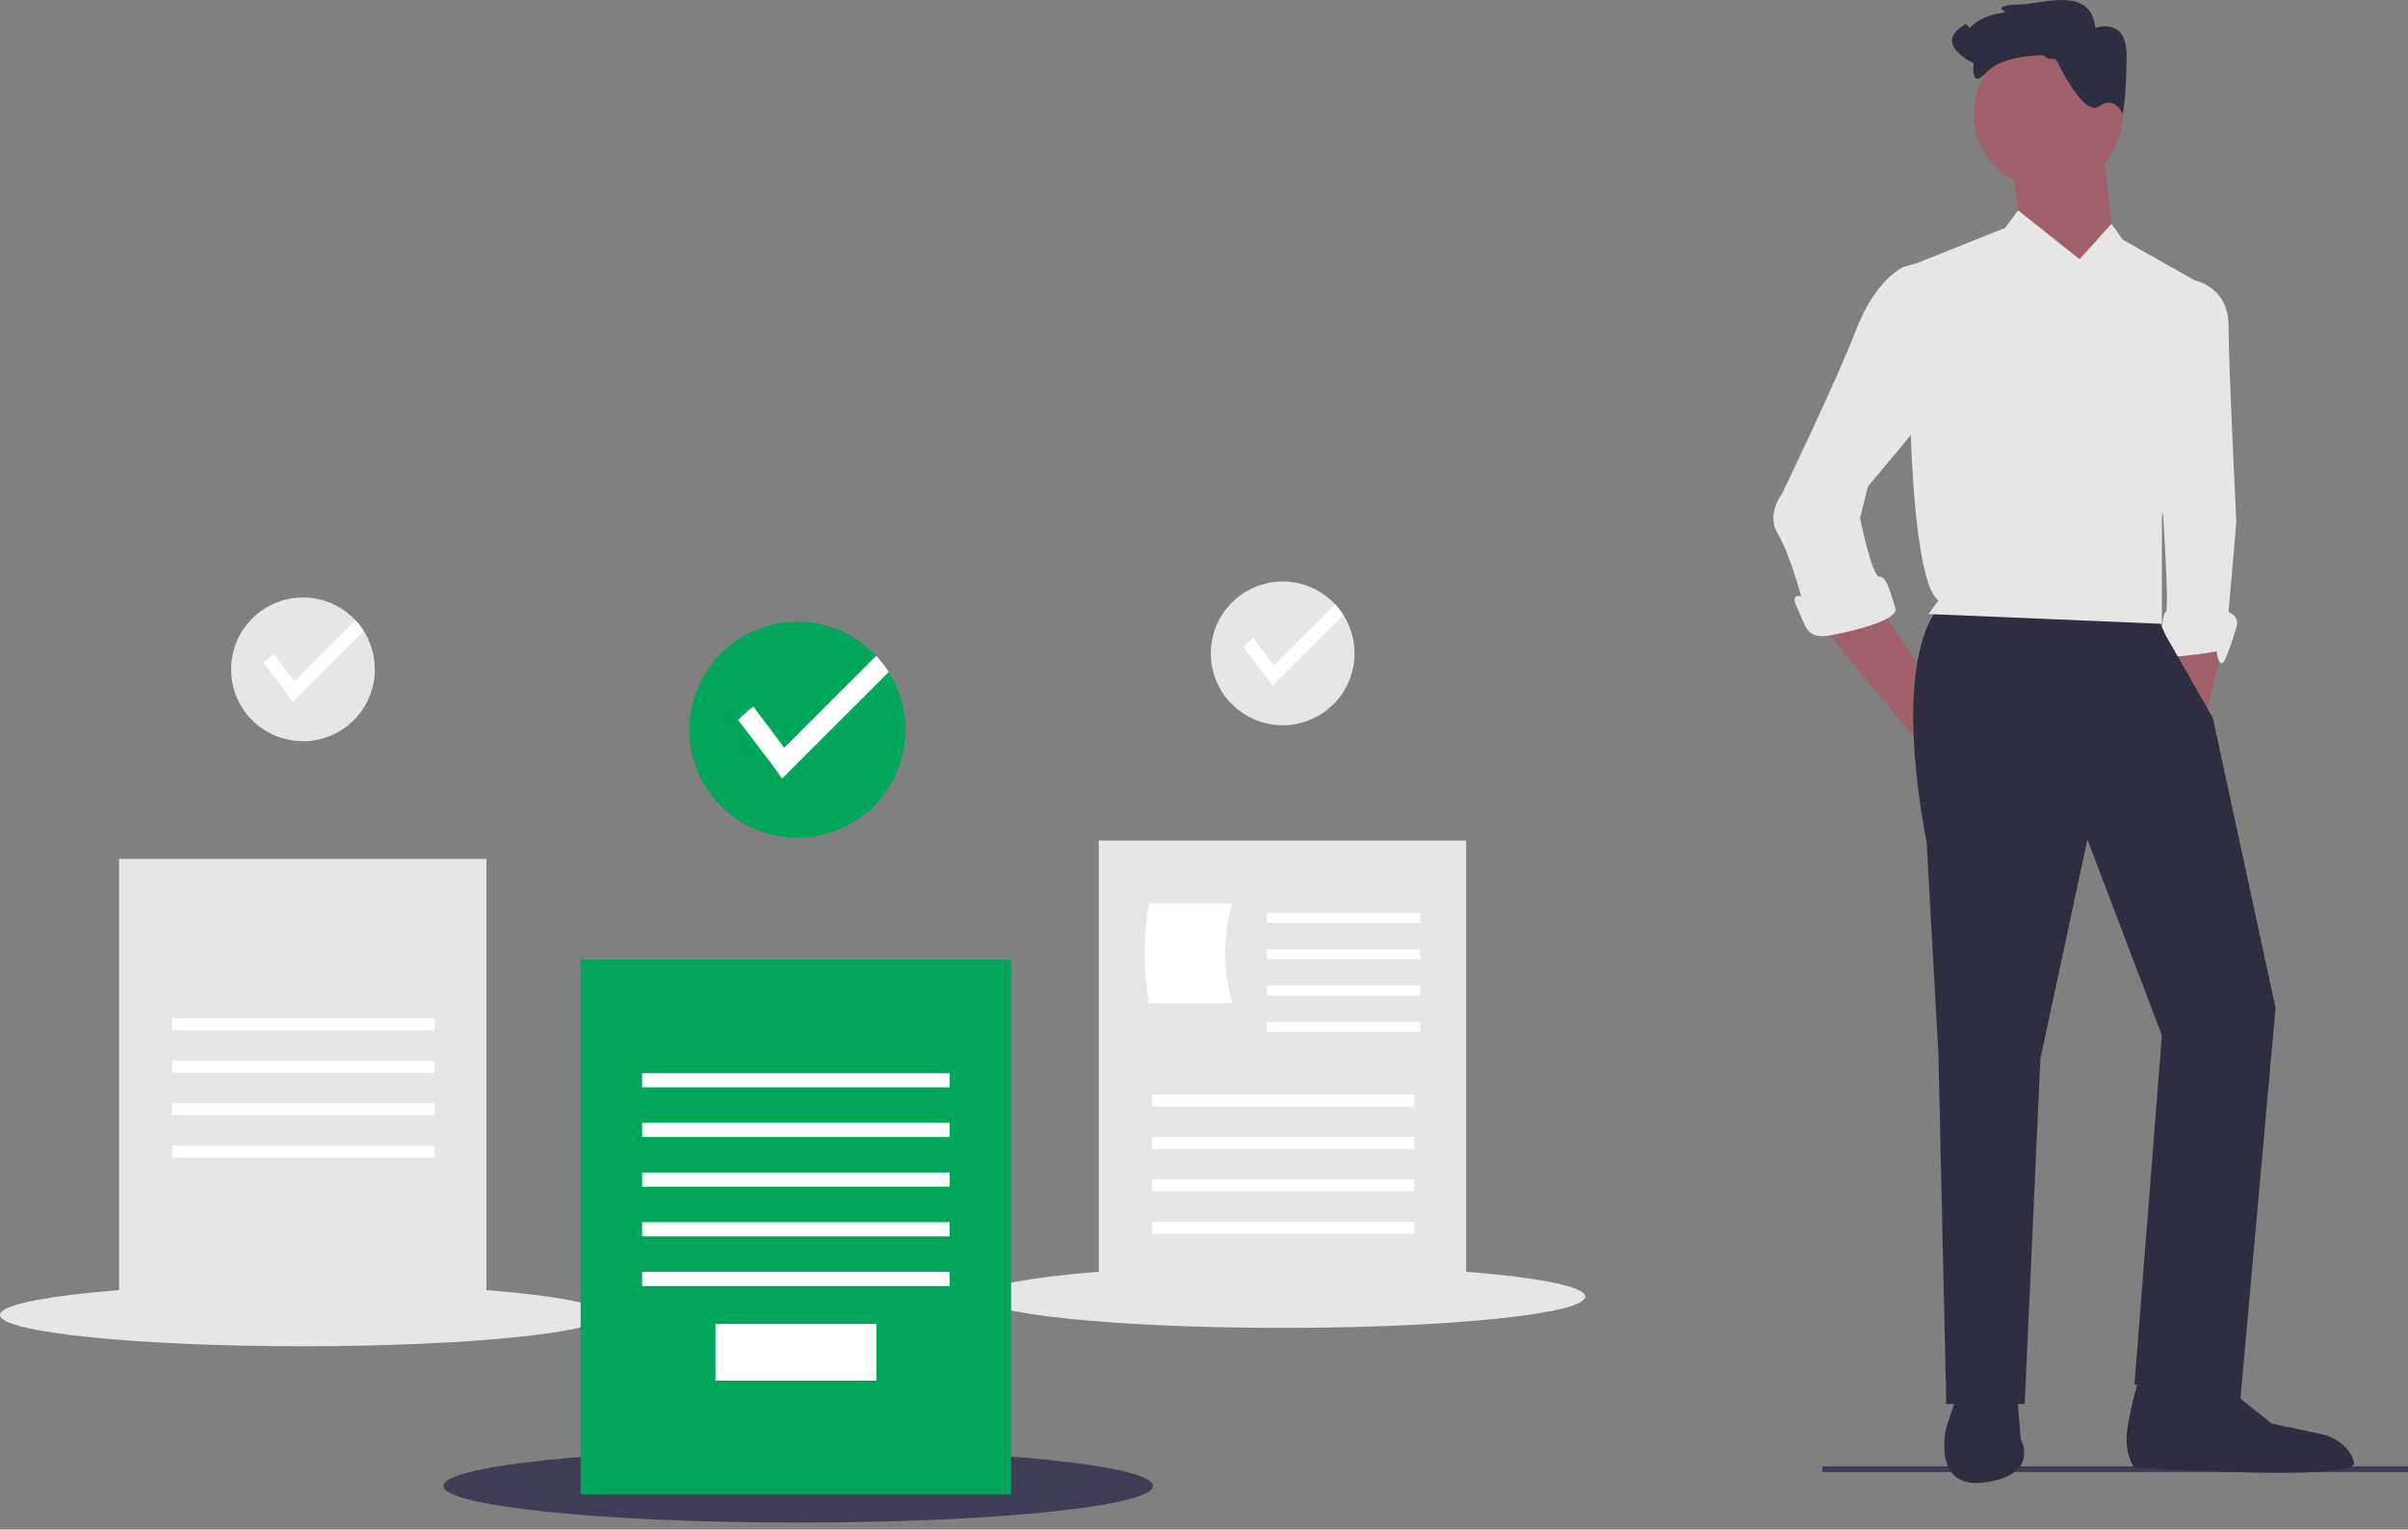
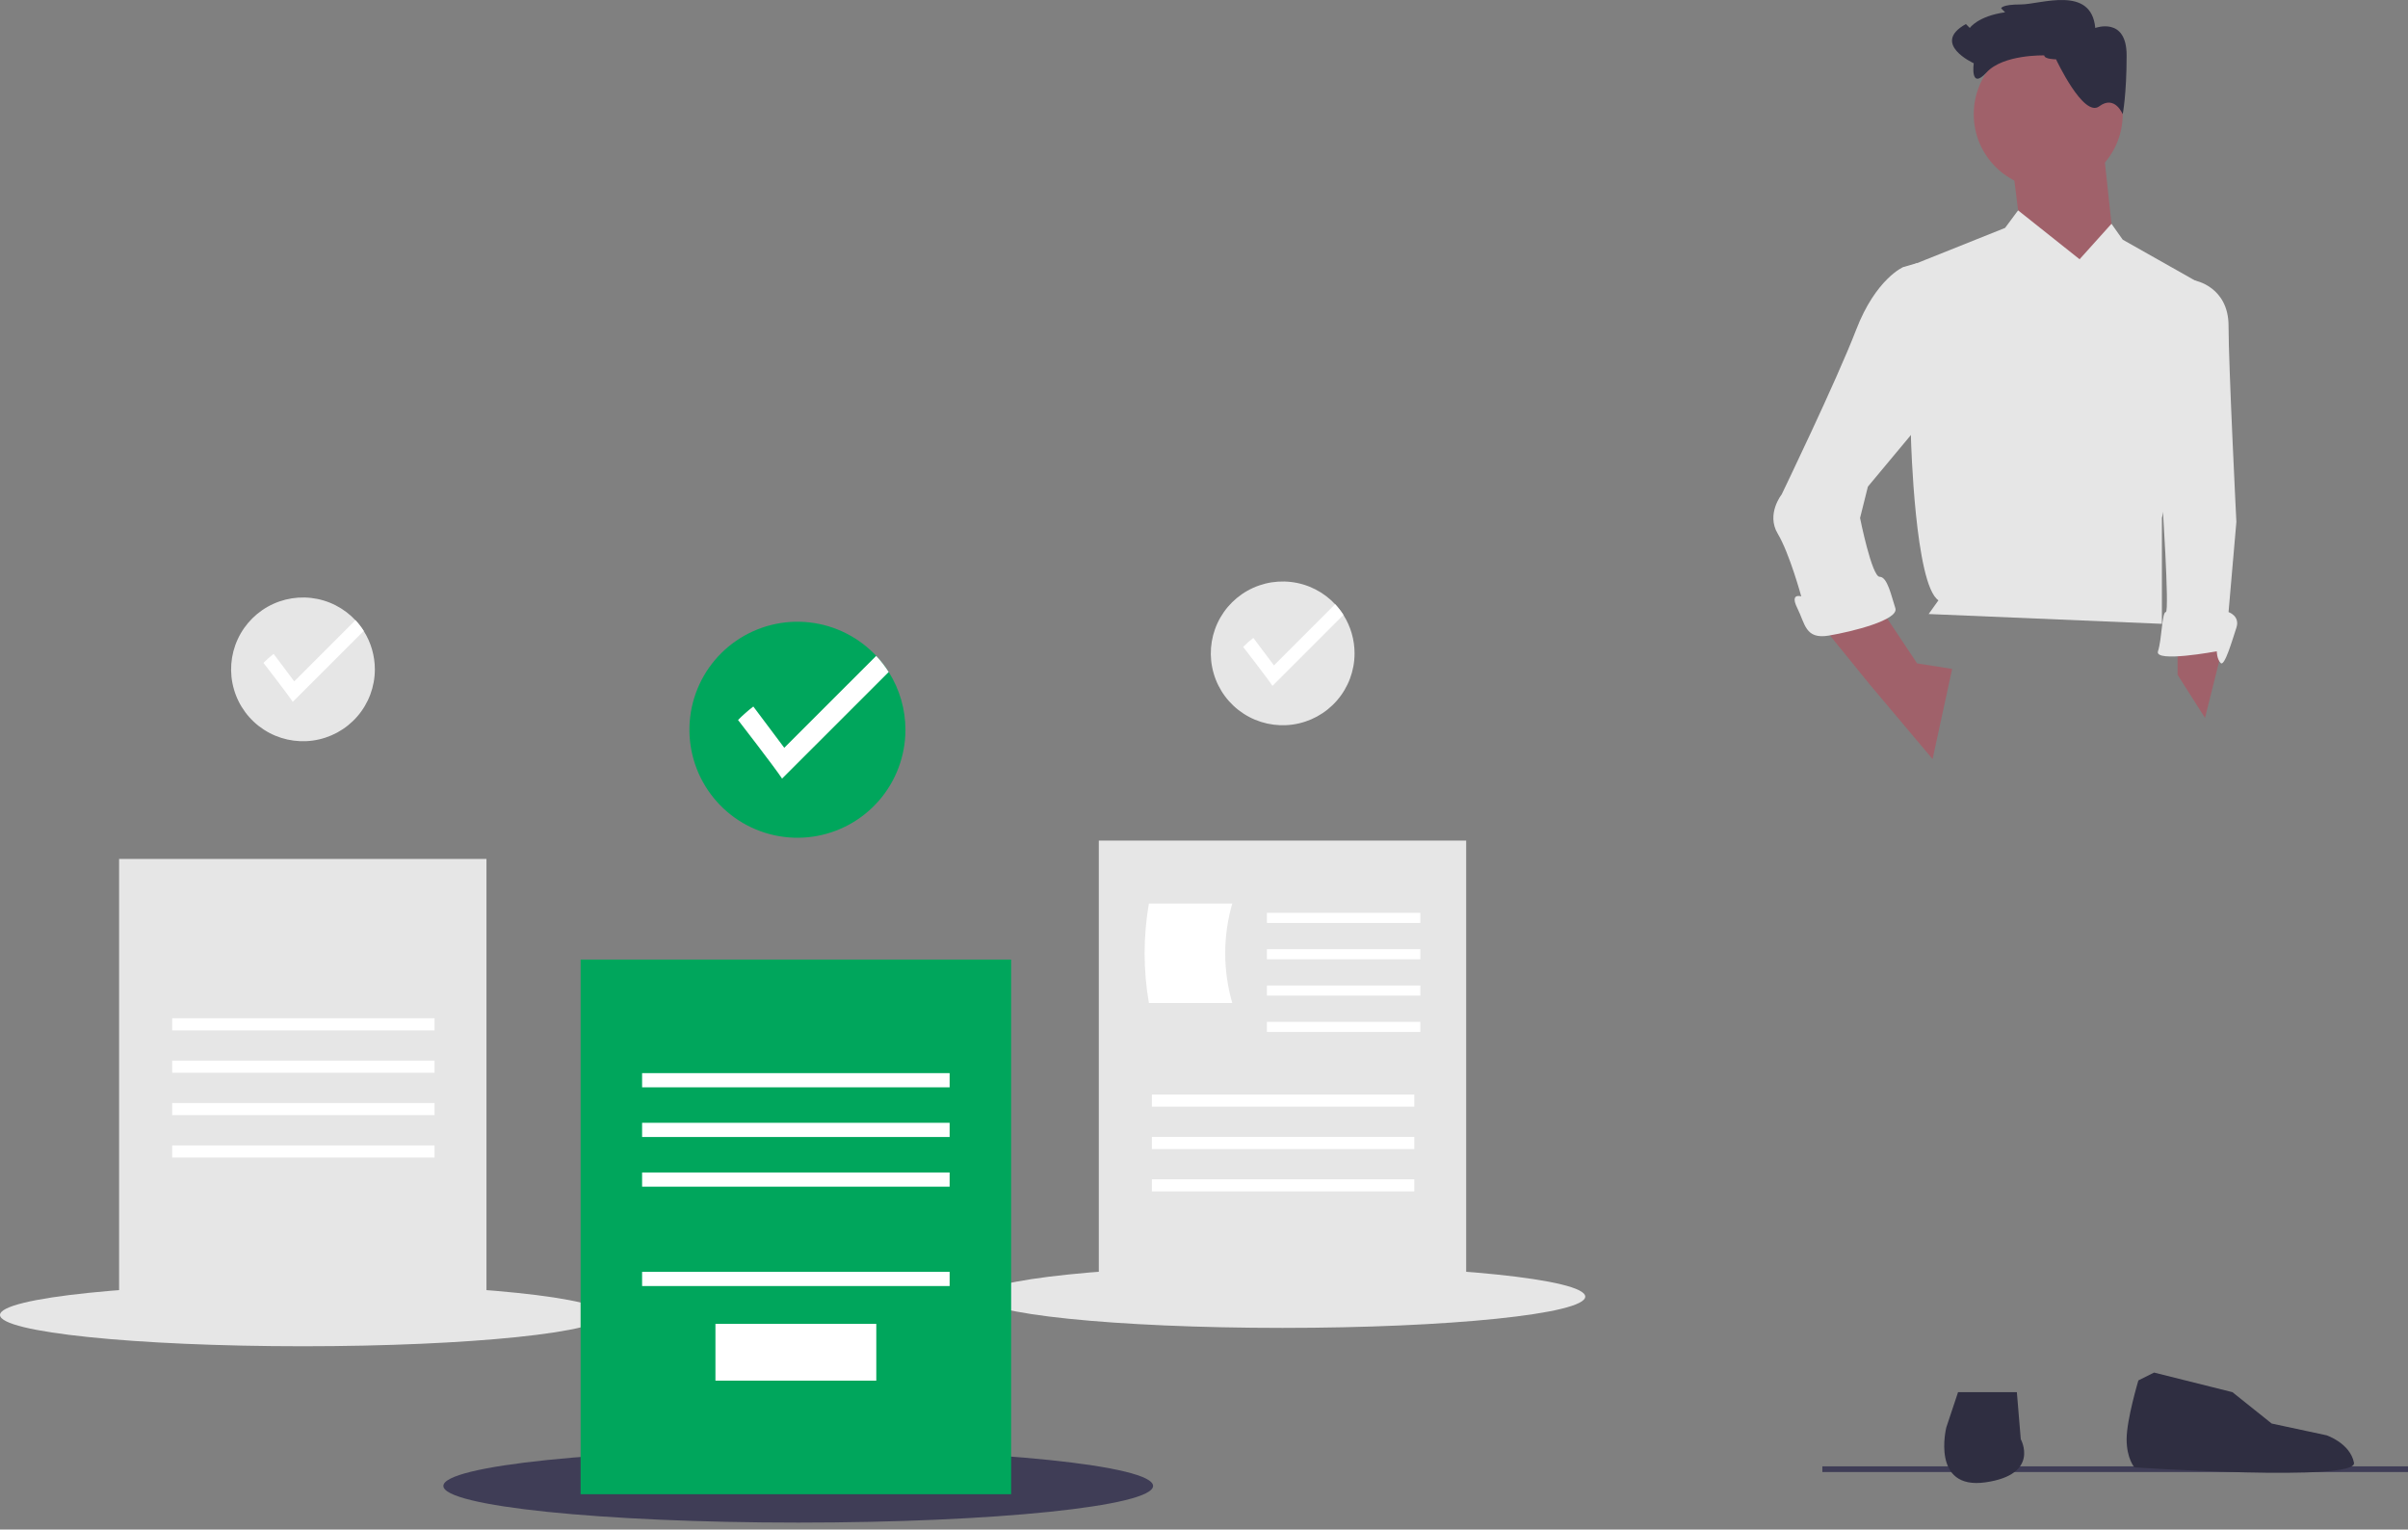
<svg xmlns="http://www.w3.org/2000/svg" width="200" height="127" viewBox="0 0 200 127" fill="none">
  <rect x="0" y="0" width="200" height="127" fill="#808080" stroke="none" />
  <g clip-path="url(#clip0)">
    <path d="M200 121.754H151.359V122.226H200V121.754Z" fill="#3F3D56" />
    <path d="M180.862 52.774V56.029L183.141 59.61L184.769 53.1L180.862 52.774Z" fill="#A0616A" />
    <path d="M180.537 23.805L182.317 23.297C182.317 23.297 185.095 23.805 185.095 27.06C185.095 30.315 185.746 43.335 185.746 43.335L185.095 50.822C185.095 50.822 186.072 51.147 185.746 52.123C185.421 53.1 184.77 55.378 184.444 55.053C184.118 54.727 184.118 54.077 184.118 54.077C184.118 54.077 178.909 55.053 179.234 54.077C179.56 53.1 179.56 50.822 179.886 50.822C180.211 50.822 179.56 41.056 179.56 41.056L180.537 23.805Z" fill="#E6E6E6" />
    <path d="M151.07 51.635L155.303 56.843L160.513 63.028L162.14 55.541L159.23 55.084L156.28 50.659L151.07 51.635Z" fill="#A0616A" />
-     <path d="M161.652 49.845C161.652 49.845 156.769 52.449 160.024 70.026L161.001 87.603L161.652 116.572H168.164L169.467 87.928L173.374 69.701L179.56 85.975L177.281 114.945L186.072 116.247L189.002 83.697L183.793 59.61L179.886 52.775L179.072 50.984L161.652 49.845Z" fill="#2F2E41" />
    <path d="M162.629 115.596L161.653 118.525C161.653 118.525 160.35 123.733 164.909 123.082C169.467 122.431 167.839 119.502 167.839 119.502L167.513 115.596H162.629Z" fill="#2F2E41" />
    <path d="M177.607 114.619C177.607 114.619 176.63 117.874 176.63 119.502C176.63 121.129 177.281 121.838 177.281 121.838C177.281 121.838 195.84 123.082 195.514 121.455C195.189 119.827 193.235 119.176 193.235 119.176L188.677 118.2L185.421 115.596L178.909 113.968L177.607 114.619Z" fill="#2F2E41" />
    <path d="M170.118 15.668C173.535 15.668 176.304 12.899 176.304 9.483C176.304 6.067 173.535 3.299 170.118 3.299C166.701 3.299 163.932 6.067 163.932 9.483C163.932 12.899 166.701 15.668 170.118 15.668Z" fill="#A0616A" />
    <path d="M174.676 12.087L175.653 21.201L173.374 25.432L167.839 19.248L167.188 14.04L174.676 12.087Z" fill="#A0616A" />
    <path d="M172.723 21.527L167.616 17.467L166.536 18.923L158.396 22.178L158.722 36.5C158.722 36.5 159.048 48.543 161.001 49.845L160.187 50.984L179.56 51.798V43.01L183.793 24.131L176.304 19.899L175.372 18.581L172.723 21.527Z" fill="#E6E6E6" />
    <path d="M159.699 22.828L159.225 21.846L158.071 22.177C158.071 22.177 155.792 23.154 154.164 27.386C152.536 31.617 147.978 41.056 147.978 41.056C147.978 41.056 146.676 42.684 147.652 44.312C148.629 45.939 149.606 49.52 149.606 49.52C149.606 49.52 148.629 49.194 149.28 50.496C149.931 51.798 149.931 53.1 151.885 52.775C153.839 52.449 157.746 51.472 157.42 50.496C157.095 49.52 156.769 47.892 156.118 47.892C155.467 47.892 154.49 43.01 154.49 43.01L155.141 40.406L160.025 34.547L159.699 22.828Z" fill="#E6E6E6" />
    <path d="M170.769 4.926C170.769 4.926 169.792 4.926 169.792 4.601C169.792 4.601 166.387 4.497 164.996 6.013C163.606 7.53 163.932 5.252 163.932 5.252C163.932 5.252 160.35 3.624 163.281 1.997L163.606 2.322C163.606 2.322 164.257 1.346 166.536 1.02L166.211 0.695C166.211 0.695 166.211 0.369 167.839 0.369C169.467 0.369 173.7 -1.258 174.025 2.322C174.025 2.322 176.63 1.346 176.63 4.601C176.63 7.856 176.304 9.483 176.304 9.483C176.304 9.483 175.653 7.856 174.351 8.832C173.048 9.809 170.769 4.926 170.769 4.926Z" fill="#2F2E41" />
-     <path d="M25.147 111.783C39.036 111.783 50.294 110.62 50.294 109.186C50.294 107.751 39.036 106.588 25.147 106.588C11.259 106.588 0 107.751 0 109.186C0 110.62 11.259 111.783 25.147 111.783Z" fill="#E6E6E6" />
+     <path d="M25.147 111.783C39.036 111.783 50.294 110.62 50.294 109.186C50.294 107.751 39.036 106.588 25.147 106.588C11.259 106.588 0 107.751 0 109.186C0 110.62 11.259 111.783 25.147 111.783" fill="#E6E6E6" />
    <path d="M40.404 71.32H9.892V109.198H40.404V71.32Z" fill="#E6E6E6" />
    <path d="M36.094 84.548H14.3V85.554H36.094V84.548Z" fill="white" />
    <path d="M36.094 88.068H14.3V89.074H36.094V88.068Z" fill="white" />
    <path d="M36.094 91.588H14.3V92.593H36.094V91.588Z" fill="white" />
    <path d="M36.094 95.107H14.3V96.113H36.094V95.107Z" fill="white" />
    <path d="M31.134 55.584C31.133 57.022 30.613 58.41 29.669 59.495C28.726 60.579 27.423 61.287 25.999 61.488C24.576 61.689 23.127 61.37 21.921 60.589C20.714 59.808 19.829 58.618 19.43 57.237C19.03 55.857 19.142 54.378 19.746 53.074C20.349 51.769 21.403 50.726 22.714 50.136C24.025 49.547 25.505 49.449 26.882 49.863C28.259 50.276 29.44 51.173 30.209 52.387C30.814 53.344 31.134 54.453 31.134 55.584Z" fill="#E6E6E6" />
    <path d="M30.209 52.387L24.316 58.278C23.945 57.704 21.882 55.04 21.882 55.04C22.146 54.773 22.428 54.524 22.727 54.295L24.438 56.576L29.519 51.496C29.776 51.771 30.007 52.069 30.209 52.387Z" fill="white" />
    <path d="M106.518 110.259C120.407 110.259 131.665 109.096 131.665 107.662C131.665 106.227 120.407 105.064 106.518 105.064C92.63 105.064 81.371 106.227 81.371 107.662C81.371 109.096 92.63 110.259 106.518 110.259Z" fill="#E6E6E6" />
    <path d="M121.775 69.796H91.263V107.674H121.775V69.796Z" fill="#E6E6E6" />
    <path d="M117.465 90.881H95.671V91.887H117.465V90.881Z" fill="white" />
    <path d="M117.465 94.401H95.671V95.407H117.465V94.401Z" fill="white" />
    <path d="M117.465 97.921H95.671V98.926H117.465V97.921Z" fill="white" />
-     <path d="M117.465 101.44H95.671V102.446H117.465V101.44Z" fill="white" />
    <path d="M102.347 83.278H95.423C94.95 80.547 94.95 77.755 95.423 75.024H102.347C101.567 77.72 101.567 80.582 102.347 83.278Z" fill="white" />
    <path d="M117.968 75.797H105.227V76.635H117.968V75.797Z" fill="white" />
    <path d="M117.968 78.814H105.227V79.652H117.968V78.814Z" fill="white" />
    <path d="M117.968 81.831H105.227V82.669H117.968V81.831Z" fill="white" />
    <path d="M117.968 84.848H105.227V85.686H117.968V84.848Z" fill="white" />
    <path d="M112.505 54.257C112.504 55.694 111.984 57.083 111.04 58.167C110.097 59.252 108.794 59.96 107.37 60.161C105.947 60.362 104.499 60.042 103.292 59.261C102.085 58.48 101.2 57.29 100.801 55.91C100.401 54.529 100.513 53.051 101.117 51.746C101.72 50.442 102.774 49.399 104.085 48.809C105.396 48.219 106.876 48.122 108.253 48.535C109.63 48.949 110.811 49.845 111.58 51.06C112.185 52.017 112.505 53.125 112.505 54.257Z" fill="#E6E6E6" />
    <path d="M111.58 51.06L105.687 56.95C105.316 56.377 103.253 53.713 103.253 53.713C103.517 53.446 103.8 53.196 104.098 52.967L105.809 55.248L110.89 50.169C111.147 50.443 111.379 50.742 111.58 51.06Z" fill="white" />
    <path d="M66.298 126.425C82.575 126.425 95.77 125.062 95.77 123.38C95.77 121.699 82.575 120.336 66.298 120.336C50.021 120.336 36.826 121.699 36.826 123.38C36.826 125.062 50.021 126.425 66.298 126.425Z" fill="#3F3D56" />
    <path d="M83.982 79.676H48.223V124.068H83.982V79.676Z" fill="#00A65C" />
    <path d="M78.873 89.105H53.331V90.283H78.873V89.105Z" fill="white" />
    <path d="M78.873 93.229H53.331V94.408H78.873V93.229Z" fill="white" />
    <path d="M78.873 97.354H53.331V98.533H78.873V97.354Z" fill="white" />
-     <path d="M78.873 101.479H53.331V102.658H78.873V101.479Z" fill="white" />
    <path d="M78.873 105.604H53.331V106.783H78.873V105.604Z" fill="white" />
    <path d="M72.782 109.925H59.422V114.639H72.782V109.925Z" fill="white" />
    <path d="M75.203 60.601C75.201 62.761 74.419 64.847 73.002 66.477C71.584 68.107 69.626 69.171 67.487 69.473C65.347 69.775 63.171 69.295 61.357 68.122C59.544 66.948 58.215 65.16 57.614 63.085C57.014 61.01 57.182 58.789 58.089 56.828C58.996 54.868 60.58 53.301 62.55 52.414C64.52 51.528 66.744 51.382 68.813 52.003C70.882 52.625 72.657 53.972 73.813 55.797C74.721 57.235 75.203 58.901 75.203 60.601Z" fill="#00A65C" />
    <path d="M73.812 55.797L64.956 64.648C64.4 63.787 61.299 59.783 61.299 59.783C61.696 59.382 62.12 59.008 62.568 58.663L65.139 62.091L72.775 54.458C73.162 54.87 73.509 55.319 73.812 55.797Z" fill="white" />
  </g>
  <defs>
    <clipPath id="clip0">
      <rect width="200" height="126.425" fill="white" />
    </clipPath>
  </defs>
</svg>